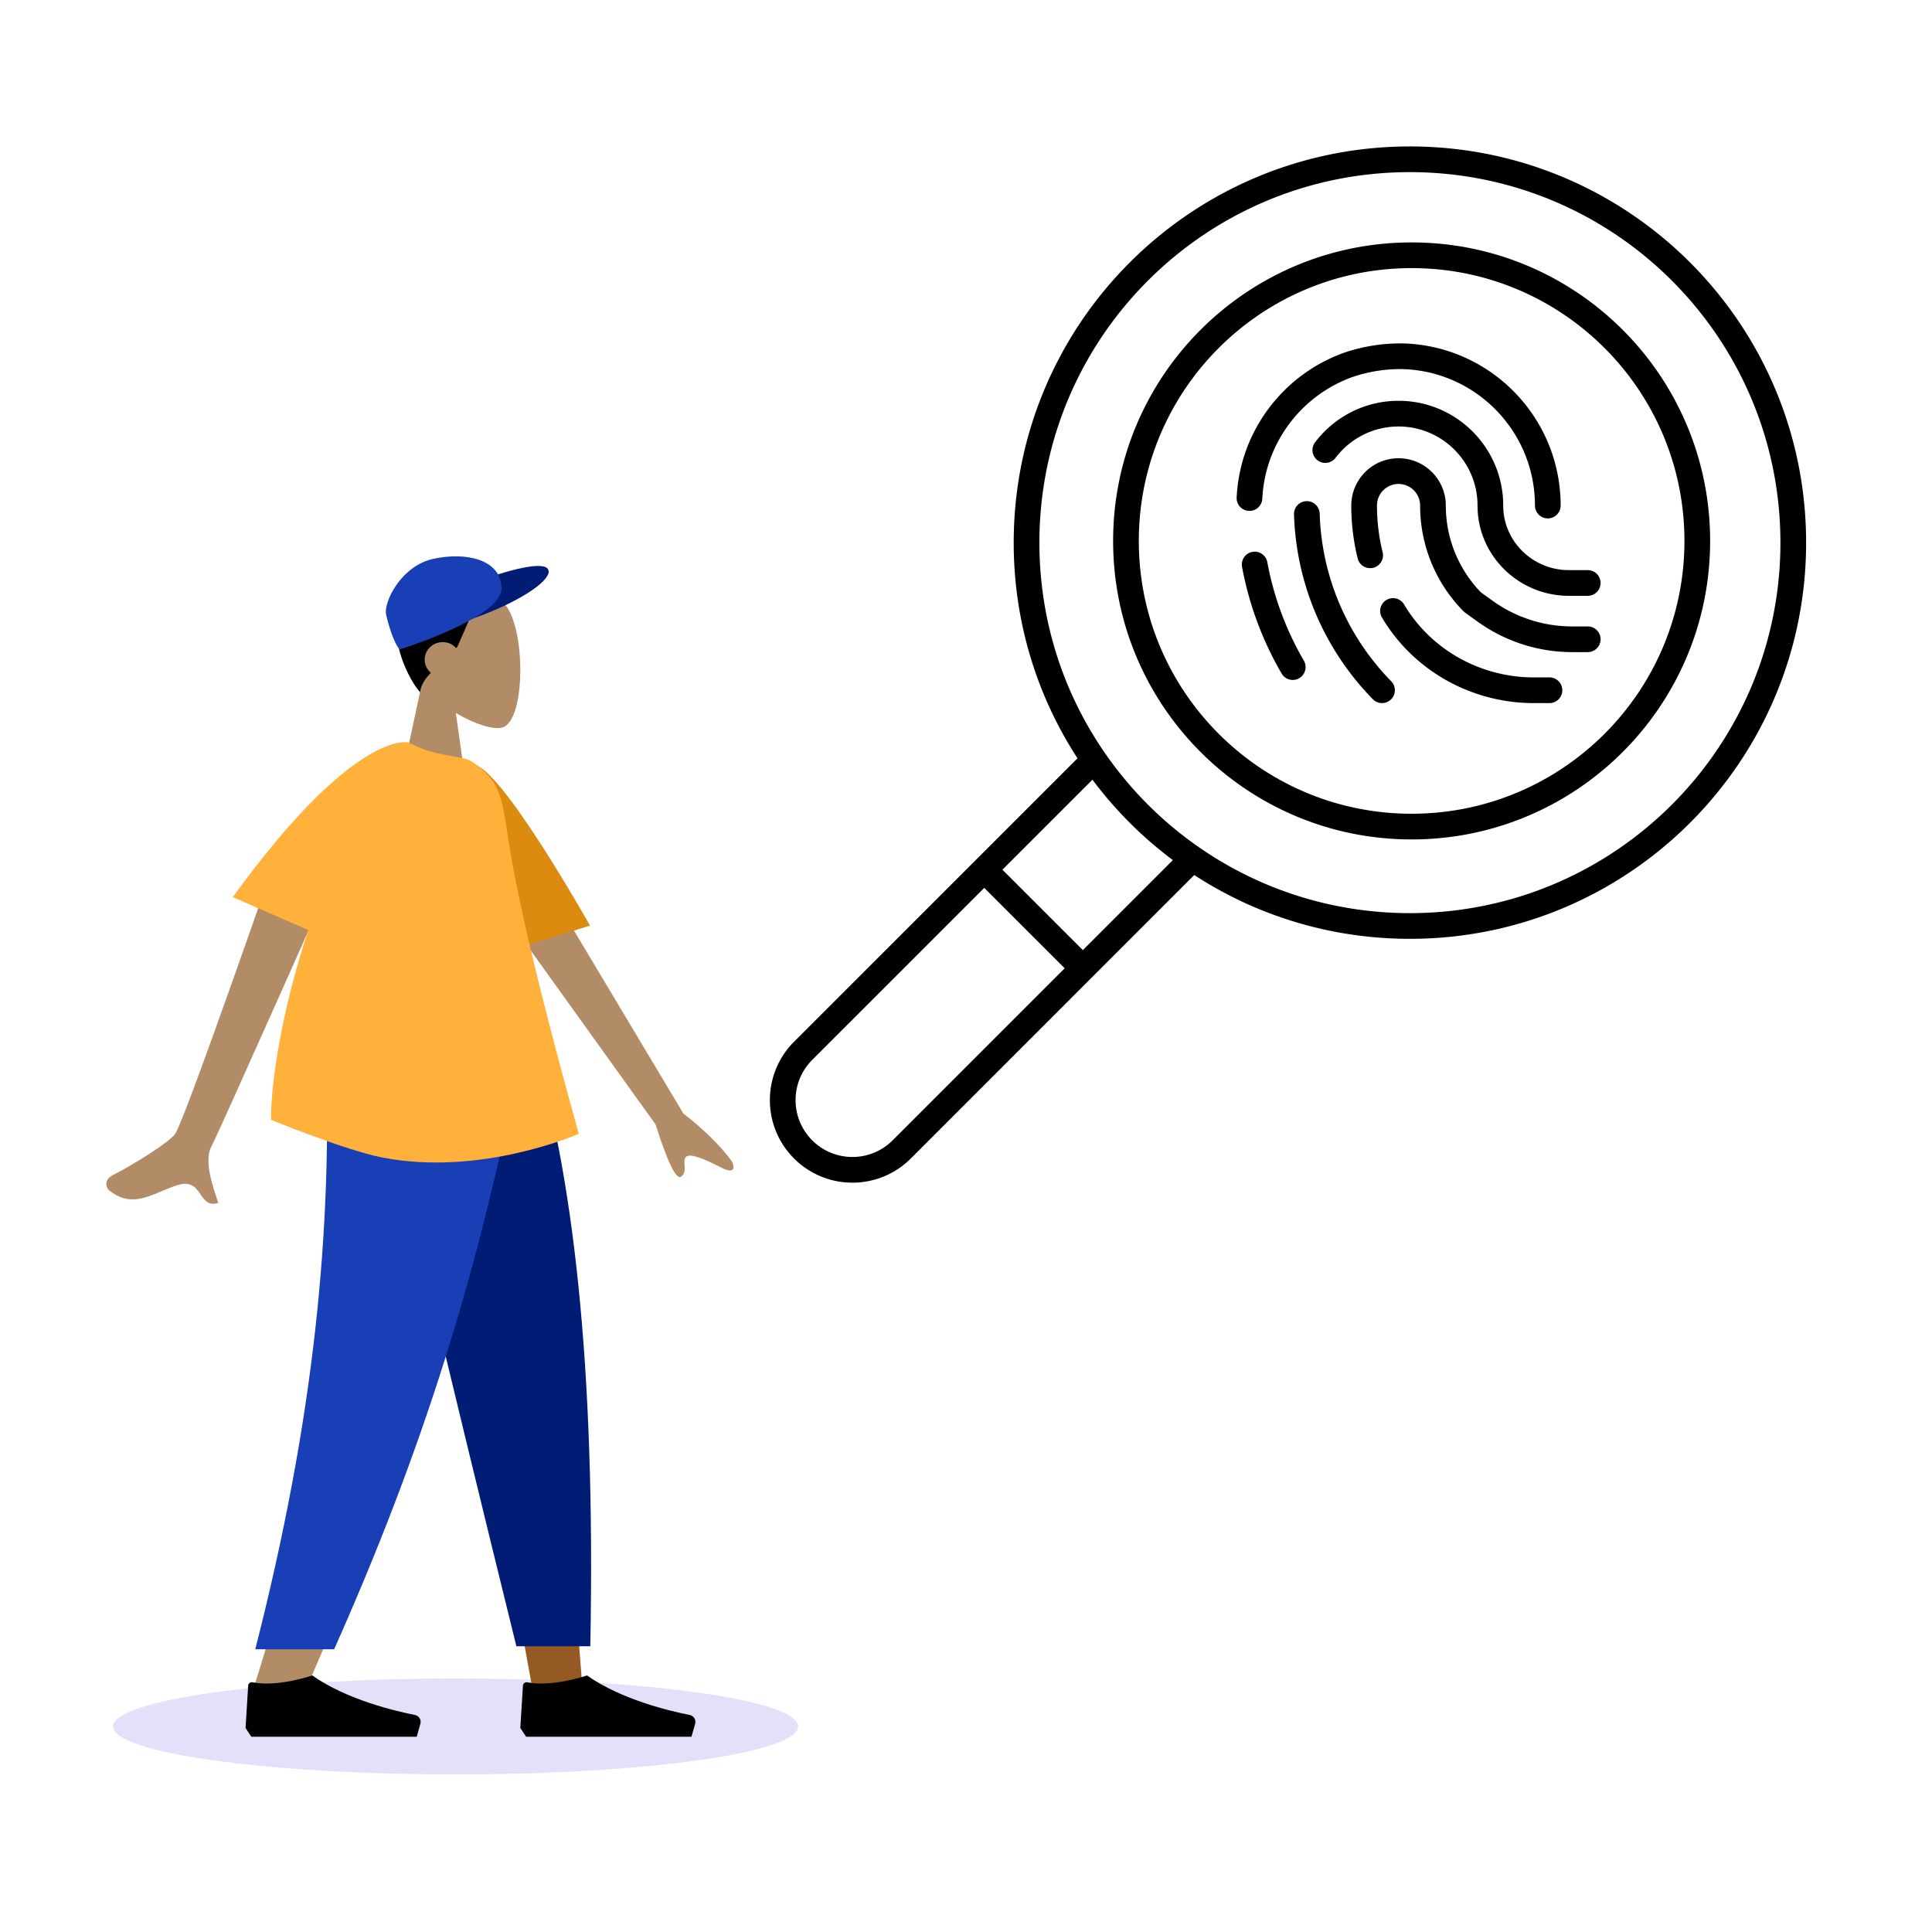
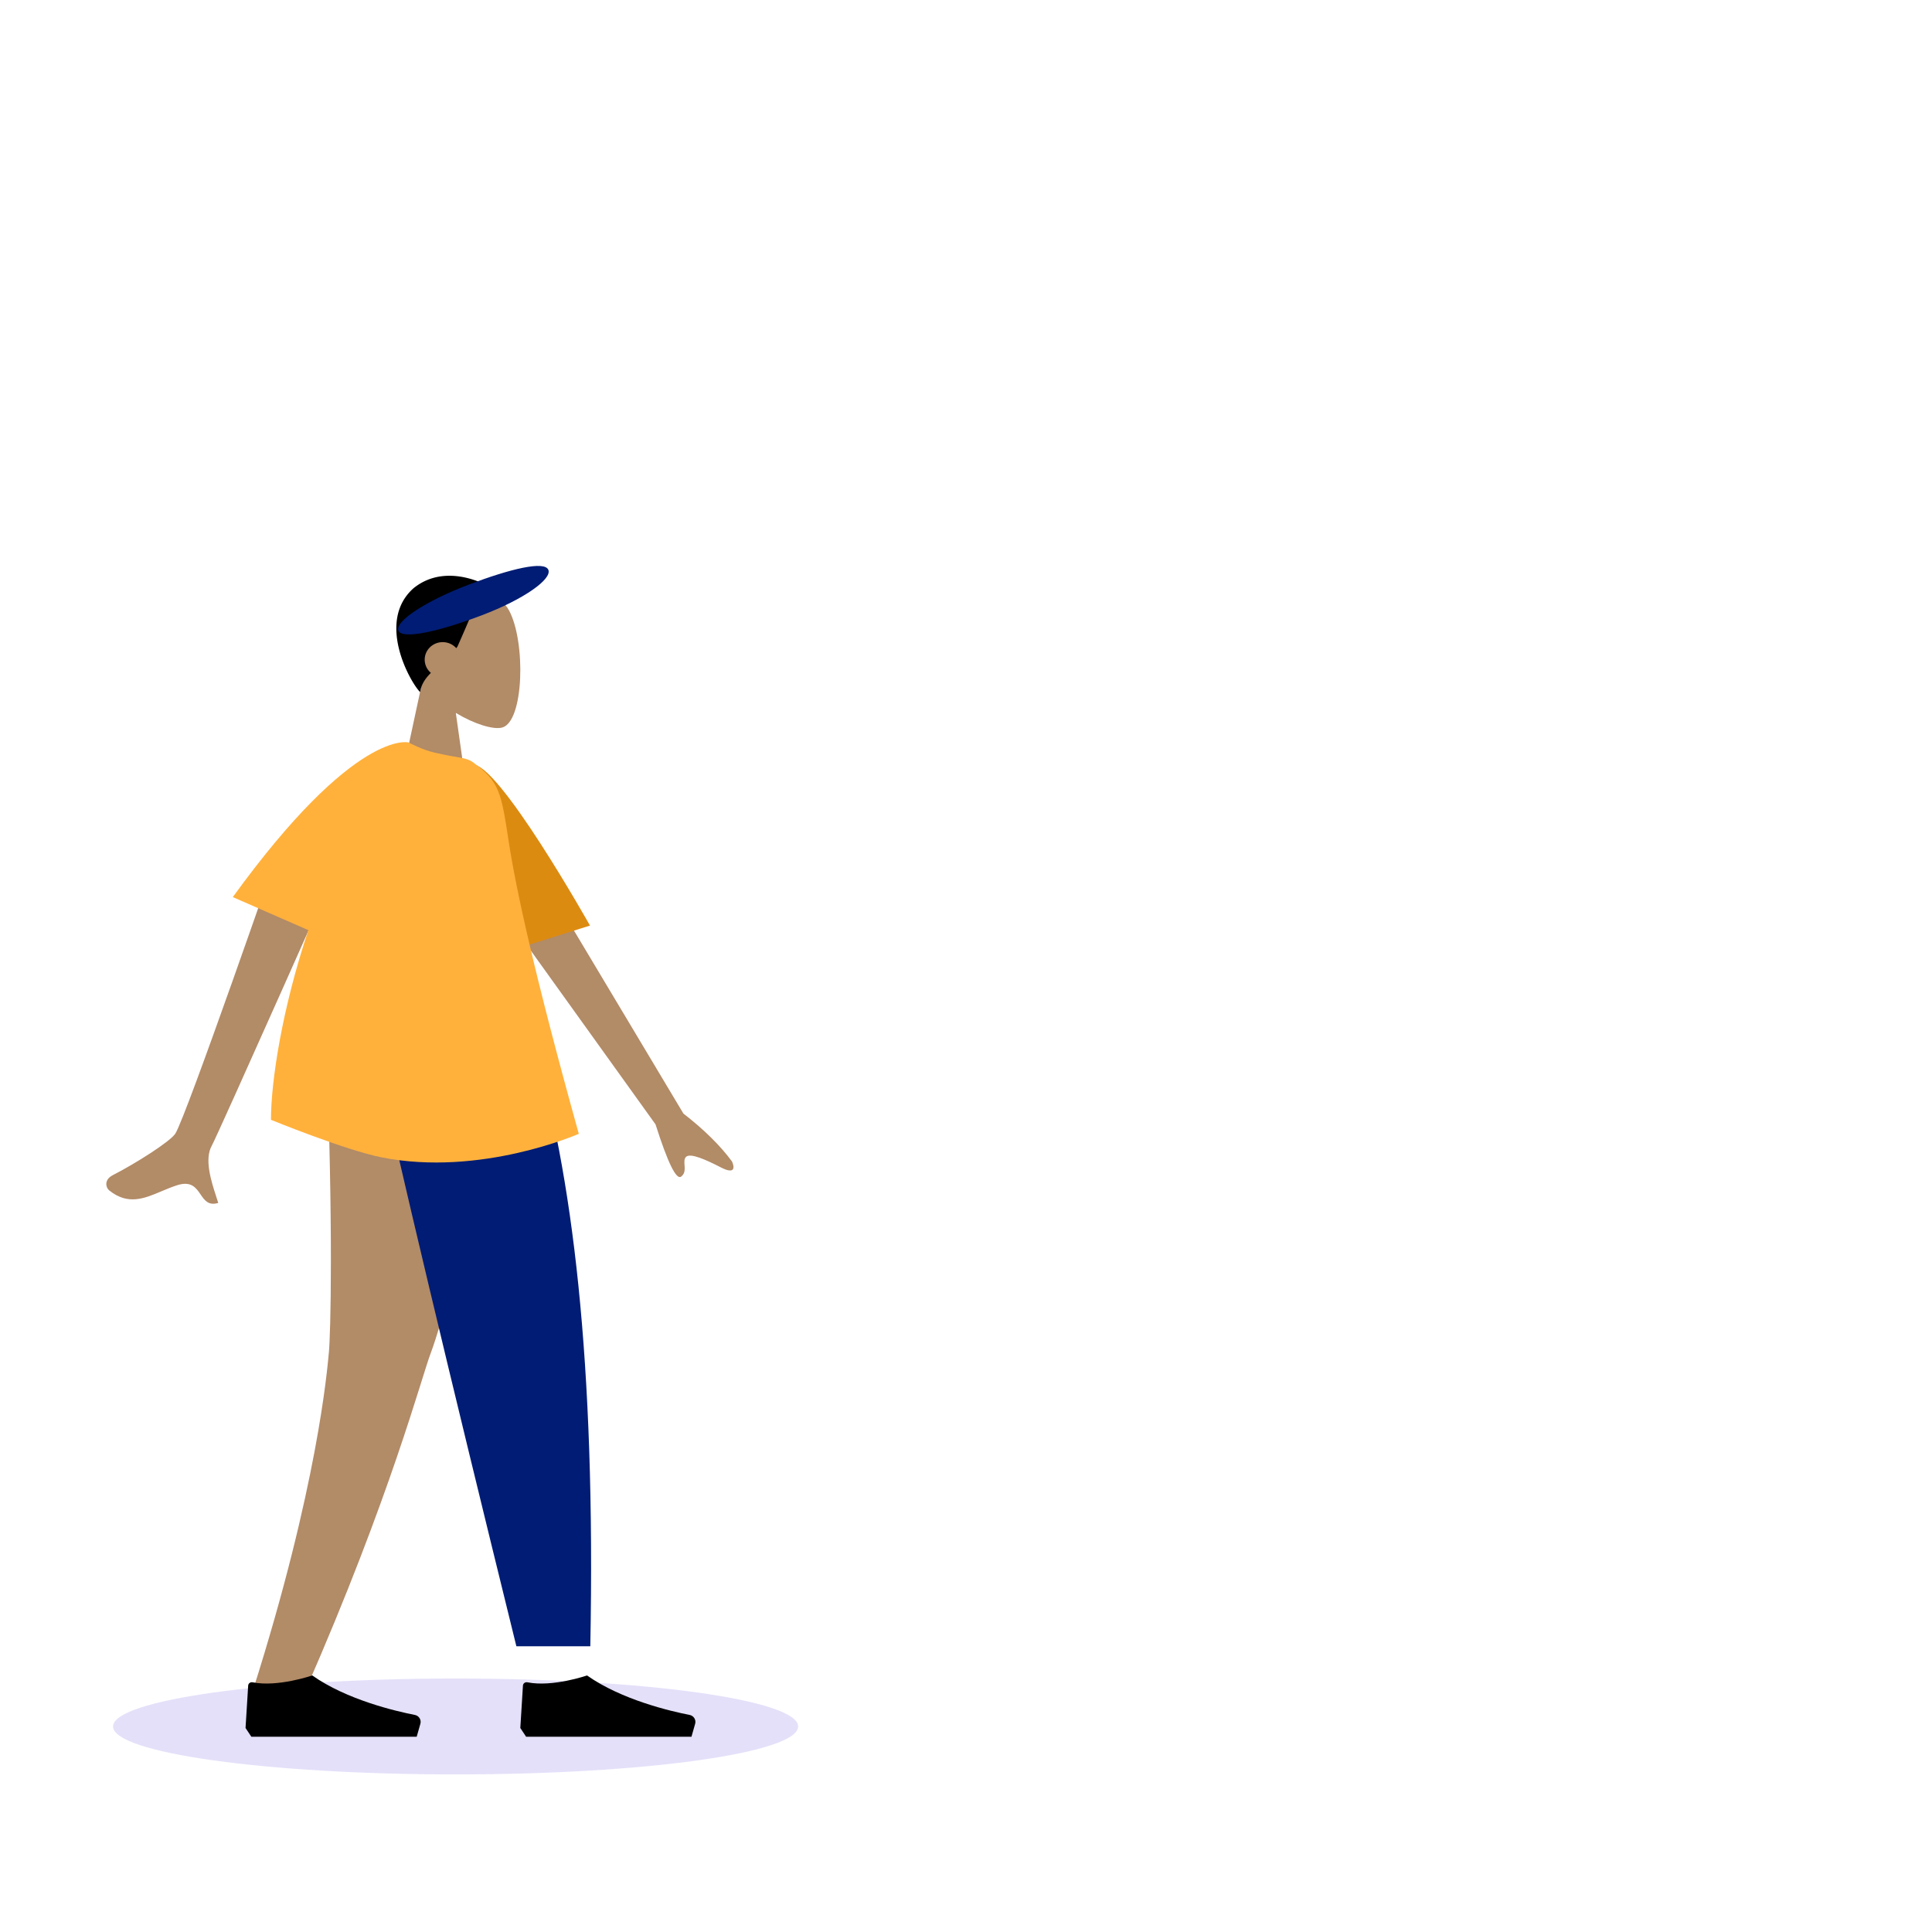
<svg xmlns="http://www.w3.org/2000/svg" width="564" height="564" fill="none">
-   <path fill="#000" fill-rule="evenodd" d="M411.588 50.25c-59.731 0-108.162 48.425-108.162 108.162 0 22.769 7.029 43.88 19.045 61.301l.001.001a108.7 108.7 0 0 0 27.814 27.814c17.422 12.01 38.534 19.04 61.302 19.04 59.738 0 108.162-48.425 108.162-108.156 0-59.737-48.425-108.162-108.162-108.162M295.926 158.412c0-63.88 51.789-115.662 115.662-115.662 63.88 0 115.662 51.783 115.662 115.662 0 63.874-51.783 115.656-115.662 115.656-23.215 0-44.839-6.842-62.957-18.623l-82.742 82.749-.002.003a24.05 24.05 0 0 1-17.043 7.053 24.04 24.04 0 0 1-17.038-7.056l-.001-.001c-9.407-9.414-9.407-24.667 0-34.081l.001-.001 82.748-82.742c-11.787-18.118-18.628-39.742-18.628-62.957m22.988 69.203-26.276 26.275 23.472 23.472 26.275-26.276a116.3 116.3 0 0 1-23.471-23.471m-8.107 55.051-23.473-23.473-50.224 50.22c-6.48 6.486-6.48 16.994 0 23.479a16.54 16.54 0 0 0 11.734 4.858 16.55 16.55 0 0 0 11.744-4.861zM412.09 78.269c-43.981 0-79.641 35.657-79.641 79.644 0 16.766 5.176 32.309 14.023 45.136l.001.002a80.1 80.1 0 0 0 20.48 20.481h.001c12.827 8.843 28.37 14.019 45.136 14.019 43.985 0 79.641-35.656 79.641-79.638 0-43.987-35.656-79.644-79.641-79.644m-87.141 79.644c0-48.129 39.018-87.144 87.141-87.144 48.127 0 87.141 39.015 87.141 87.144 0 48.124-39.014 87.138-87.141 87.138-18.334 0-35.354-5.665-49.393-15.344a87.6 87.6 0 0 1-22.399-22.399c-9.684-14.04-15.349-31.061-15.349-49.395m70.157-47.952c-14.95 5.238-25.823 19.149-26.61 35.69a3.751 3.751 0 0 1-7.492-.356c.937-19.684 13.879-36.209 31.653-42.423l.054-.018a50.9 50.9 0 0 1 16.986-2.596h.001l.237.004.066.002c25.337.913 45.591 21.75 45.591 47.318a3.75 3.75 0 0 1-7.5 0c0-21.51-17.031-39.037-38.328-39.821l-.201-.004h-.002a43.4 43.4 0 0 0-14.455 2.204m13.165 14.544c-7.49 0-14.146 3.57-18.365 9.118a3.75 3.75 0 1 1-5.97-4.539c5.575-7.333 14.401-12.079 24.335-12.079 16.879 0 30.559 13.692 30.559 30.577q0 .282.008.566v.001c.287 10.168 8.815 18.283 19.112 18.283h5.55a3.75 3.75 0 1 1 0 7.5h-5.55c-14.224 0-26.203-11.214-26.609-25.571a29 29 0 0 1-.011-.779c0-12.747-10.326-23.077-23.059-23.077m0 16.772a6.3 6.3 0 0 0-6.298 6.305c0 4.704.573 9.269 1.651 13.63a3.75 3.75 0 1 1-7.281 1.8 64.3 64.3 0 0 1-1.87-15.43c0-7.622 6.175-13.805 13.798-13.805 7.622 0 13.798 6.183 13.798 13.805 0 9.855 3.904 18.79 10.257 25.352l3.429 2.464a39.76 39.76 0 0 0 23.198 7.471h4.547a3.75 3.75 0 0 1 0 7.5h-4.547a47.25 47.25 0 0 1-27.574-8.88l-3.695-2.655a3.7 3.7 0 0 1-.484-.415c-7.807-7.928-12.631-18.823-12.631-30.837a6.3 6.3 0 0 0-6.298-6.305m-26.889 5.024a3.75 3.75 0 0 1 3.866 3.63c.598 19.036 8.445 36.239 20.88 48.946a3.75 3.75 0 0 1-5.361 5.246c-13.698-13.998-22.356-32.97-23.015-53.956a3.75 3.75 0 0 1 3.63-3.866m-15.791 14.808a3.75 3.75 0 0 1 4.371 3.005 89.5 89.5 0 0 0 10.665 28.743 3.75 3.75 0 0 1-6.482 3.773 97 97 0 0 1-11.558-31.15 3.75 3.75 0 0 1 3.004-4.371m39.148 14.032a3.75 3.75 0 0 1 5.14 1.307c7.892 13.276 22.36 21.302 37.872 21.302h4.575a3.75 3.75 0 0 1 0 7.5h-4.575c-18.082 0-35.037-9.355-44.319-24.97a3.75 3.75 0 0 1 1.307-5.139" clip-rule="evenodd" />
  <path fill="#5232DB" d="M133 518c-55.228 0-100-6.268-100-14s44.772-14 100-14 100 6.268 100 14-44.772 14-100 14" opacity=".15" />
  <path fill="#B28B67" fill-rule="evenodd" d="M133.064 208.117c5.526 3.326 10.956 4.933 13.504 4.277 6.391-1.645 6.979-24.991 2.034-34.195s-30.366-13.215-31.647 5.02c-.445 6.329 2.216 11.978 6.148 16.586l-7.05 32.815h20.48z" clip-rule="evenodd" />
  <path fill="#000" fill-rule="evenodd" d="M120.747 171.693c-11.094 9.799-.854 27.693 1.914 30.362.284-2.261 1.514-4.002 3.125-5.628a5.04 5.04 0 0 1-1.805-3.857c0-2.824 2.352-5.113 5.254-5.113 1.582 0 3 .68 3.963 1.757q.178-.235.349-.479c3.413-7.669 5.12-11.929 5.12-11.929s2.56 0 8.533-.426c.427-.427.53-.763.427-1.279-.427-2.13-15.787-12.355-26.88-3.408" clip-rule="evenodd" />
  <path fill="#001C74" d="M160.078 166.354c1.087 2.695-7.032 8.549-19.403 13.253-12.372 4.705-23.282 7.186-24.369 4.491s8.061-8.693 20.433-13.398c12.371-4.704 22.252-7.041 23.339-4.346" />
-   <path fill="#193FB6" d="M146.398 171.821c0 8.516-29.728 17.767-29.728 17.767s-2.016-1.865-3.953-10.17c-.807-3.464 4.229-14.183 13.772-16.281s19.909.168 19.909 8.684" />
-   <path fill="#955A23" fill-rule="evenodd" d="m109.227 303.346 31.258 107.559 14.702 80.758h14.757l-14.73-188.317z" clip-rule="evenodd" />
  <path fill="#B28B67" fill-rule="evenodd" d="M95.178 303.346c2.182 55.876 1.321 86.353.833 91.43-.488 5.076-3.26 39.076-22.144 98.591h15.349c25.009-57.094 33.739-91.094 36.608-98.591 2.868-7.498 11.34-37.974 23.708-91.43z" clip-rule="evenodd" />
  <path fill="#001C74" fill-rule="evenodd" d="M108.555 303.346q12.195 55.517 42.188 177.239h21.583c1.595-83.291-5.187-138.11-16.931-177.239z" clip-rule="evenodd" />
-   <path fill="#193FB6" fill-rule="evenodd" d="M95.07 303.346c2.135 55.876-3.4 110.925-20.548 178.109H97.55c25.055-56.242 43.013-111.019 55.286-178.109z" clip-rule="evenodd" />
  <path fill="#000" fill-rule="evenodd" d="m71.68 504.443.769-12.385c.04-.64.663-1.078 1.292-.952 7.38 1.475 17.417-2.001 17.417-2.001 10.064 7.119 24.486 10.462 29.96 11.531 1.181.231 1.93 1.422 1.601 2.58L121.645 507H73.373zm80.213 0 .769-12.385c.04-.64.663-1.078 1.291-.952 7.381 1.475 17.418-2.001 17.418-2.001 10.064 7.119 24.486 10.462 29.959 11.531 1.182.231 1.931 1.422 1.602 2.58L201.858 507h-48.272z" clip-rule="evenodd" />
  <path fill="#B28B67" fill-rule="evenodd" d="M51.162 330.962c3.122-4.709 31.453-86.612 31.453-86.612l18.526 2.429s-37.602 84.62-39.32 87.686c-2.233 3.981-.13 10.447 1.295 14.832.22.678.425 1.307.595 1.868-2.866.866-3.981-.764-5.157-2.482-1.328-1.941-2.733-3.995-6.825-2.692-1.58.503-3.098 1.143-4.58 1.768-5.118 2.159-9.821 4.143-15.308-.285-.87-.702-1.625-3.024 1.094-4.417 6.772-3.472 16.7-9.793 18.227-12.095m148.345-5.885-45.259-75.68-11.303 11.372 48.423 67.465q5.349 16.786 7.461 15.252c1.187-.862 1.093-2.174 1.007-3.382-.067-.941-.13-1.82.42-2.374 1.258-1.265 5.913.873 10.243 3.091 4.331 2.218 3.862-.316 3.195-1.75q-5.131-6.965-14.187-13.994" clip-rule="evenodd" />
  <path fill="#DC8B11" fill-rule="evenodd" d="m137.822 229.089 1.458-.954-1.458-4.889c7.349-1.226 34.412 46.955 34.412 46.955l-19.71 6.19c-10.35-18.184-15.248 1.279-14.702-47.302" clip-rule="evenodd" />
  <path fill="#FFB13C" d="M67.959 261.883c35.739-49.321 51.29-45.145 51.29-45.145s4.087 2.209 7.812 3.022c.891.194 1.781.38 2.656.563 4.327.906 6.576.882 8.381 2.214 7.748 5.723 8.204 8.712 10.421 23.221 2.101 13.747 7.488 38.685 20.446 85.233 0 0-28.592 12.636-57.605 6.865-10.622-2.112-32.26-10.952-32.26-10.952 0-11.34 3.333-32.77 10.92-55.369z" />
</svg>